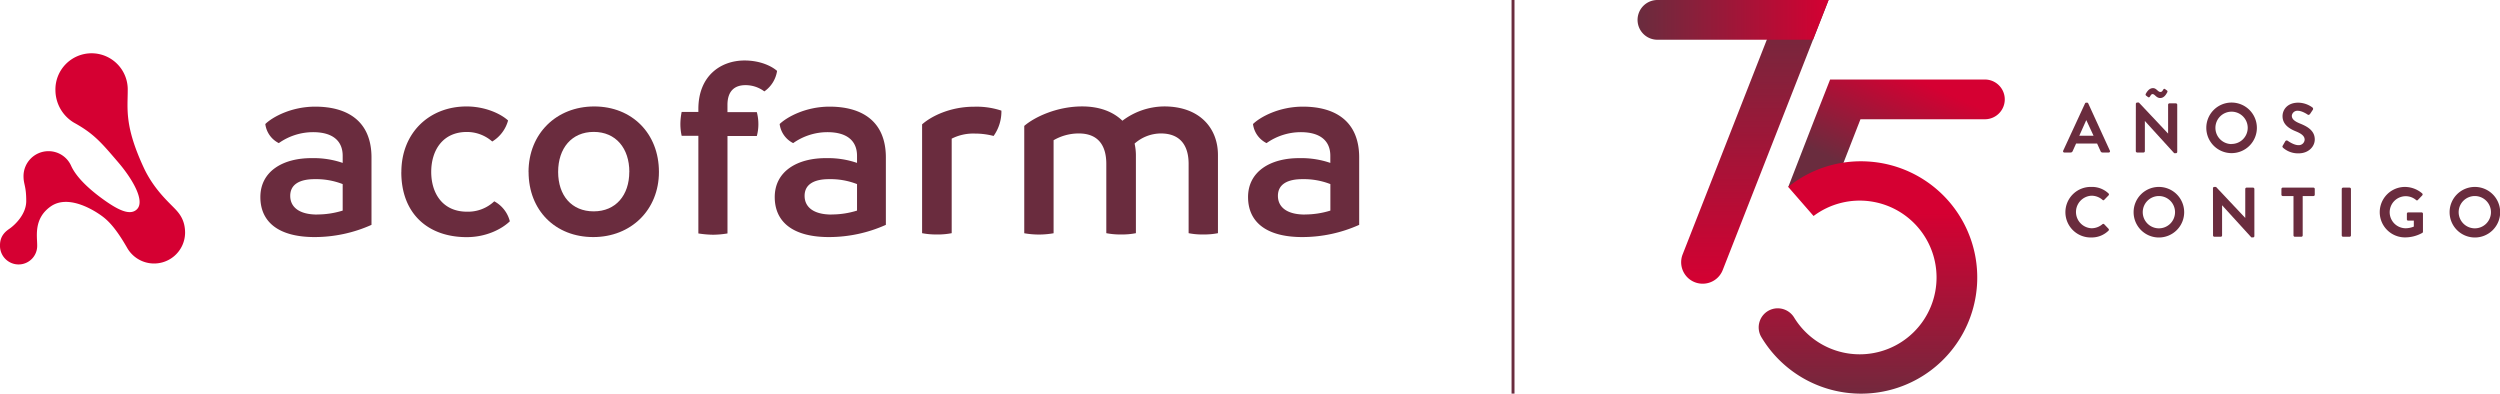
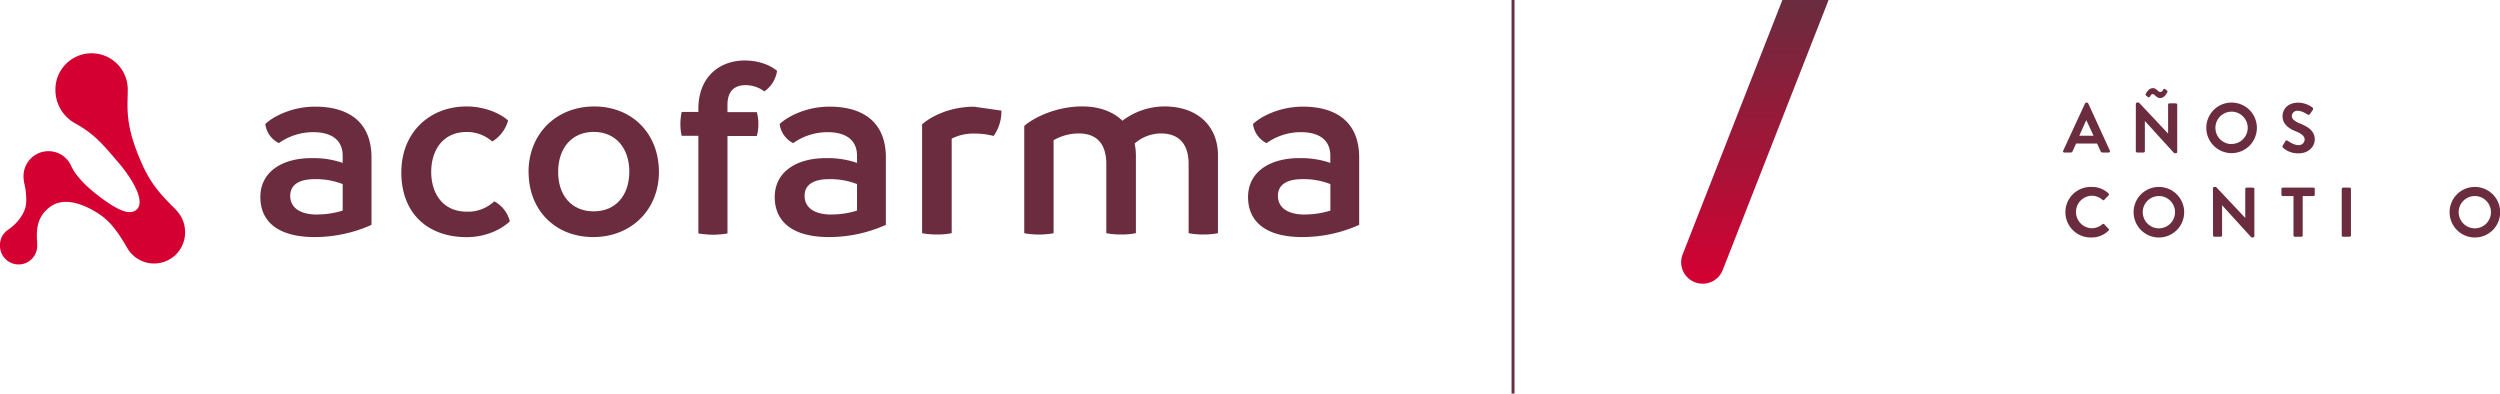
<svg xmlns="http://www.w3.org/2000/svg" xmlns:xlink="http://www.w3.org/1999/xlink" viewBox="0 0 1048.13 165.03">
  <defs>
    <style>.cls-1{fill:#d50032;}.cls-2{fill:#6a2c3e;}.cls-3{fill:url(#Degradado_sin_nombre_14);}.cls-4{fill:url(#Degradado_sin_nombre_14-2);}.cls-5{fill:url(#Degradado_sin_nombre_14-3);}.cls-6{fill:url(#Degradado_sin_nombre_14-4);}.cls-7{fill:none;stroke:#6a2c3e;stroke-miterlimit:10;stroke-width:1.23px;}</style>
    <linearGradient id="Degradado_sin_nombre_14" x1="805.79" y1="34.17" x2="787.29" y2="75.2" gradientUnits="userSpaceOnUse">
      <stop offset="0" stop-color="#d50032" />
      <stop offset="1" stop-color="#6a2c3e" />
    </linearGradient>
    <linearGradient id="Degradado_sin_nombre_14-2" x1="783.11" y1="89.29" x2="783.11" y2="171.69" xlink:href="#Degradado_sin_nombre_14" />
    <linearGradient id="Degradado_sin_nombre_14-3" x1="735.73" y1="119.63" x2="735.73" y2="0.7" xlink:href="#Degradado_sin_nombre_14" />
    <linearGradient id="Degradado_sin_nombre_14-4" x1="767.51" y1="8.33" x2="686.99" y2="8.33" xlink:href="#Degradado_sin_nombre_14" />
  </defs>
  <g id="Layer_2" data-name="Layer 2">
    <g id="Capa_1" data-name="Capa 1">
      <path class="cls-1" d="M15.59,102.78c0-3.73-1.52-11.12,5.61-16.19s17.33,1.13,20.32,3.13c2.84,1.9,6.3,4.57,11.89,14.37A13,13,0,0,0,77.6,97.61c0-5.41-2.45-8.26-4.65-10.49-3.12-3.18-8.81-8.45-12.73-16.92-8.06-17.4-6.67-24.48-6.67-32.31a15.16,15.16,0,1,0-30.31,0A15.94,15.94,0,0,0,31,51.42c8.41,4.63,11.53,8.41,18.63,16.71,5.86,6.85,11.28,16.1,7.8,19.59-2.9,2.9-8.11.24-14.32-4.25s-11.26-9.41-13.31-14a10.36,10.36,0,0,0-9.5-6.09A10.47,10.47,0,0,0,9.86,73.82c0,3.62,1.14,4,1.14,10.46,0,5.82-5.15,10.3-6.88,11.51-1.35.95-4.12,2.75-4.12,7a7.8,7.8,0,1,0,15.59,0" />
      <path class="cls-2" d="M133,89.92a36,36,0,0,0,10.67-1.63V77.18a30.71,30.71,0,0,0-11.75-2.07c-6.1,0-10.24,2.07-10.24,7,0,4.68,3.7,7.84,11.32,7.84m22.75-23.84V94.27a58.3,58.3,0,0,1-23.83,5.12c-15.25,0-22.76-6.42-22.76-16.77,0-10.66,9.25-16.43,21.77-16.32a37.2,37.2,0,0,1,12.74,2V65.32c0-6.21-4.14-9.91-12.41-9.91A24.92,24.92,0,0,0,116.89,60,10.39,10.39,0,0,1,111.23,52c3-2.93,10.89-7.29,20.9-7.29,13.61,0,23.62,6.1,23.62,21.34" />
      <path class="cls-2" d="M168.27,72.17c0-16.54,11.76-27.54,27.33-27.54,7.72,0,14.26,3,17.41,5.88a14.85,14.85,0,0,1-6.64,8.82,16.06,16.06,0,0,0-10.66-4c-10.13,0-14.92,7.73-14.92,16.76,0,8.83,4.68,16.66,15,16.66a16,16,0,0,0,11.43-4.35,13.17,13.17,0,0,1,6.53,8.38c-3.37,3.26-9.9,6.64-18.06,6.64-16.44,0-27.44-10-27.44-27.22" />
      <path class="cls-2" d="M263.85,72.07c0-9.91-5.66-16.77-14.92-16.77S234,62.16,234,72.07s5.66,16.54,14.91,16.54,14.92-6.75,14.92-16.54m-42.24,0c0-16,11.65-27.44,27.54-27.44S276.26,56,276.26,72.07c0,15.89-11.65,27.32-27.54,27.32s-27.11-11.21-27.11-27.32" />
      <path class="cls-2" d="M325.79,29.72a12.74,12.74,0,0,1-5.34,8.6,13.11,13.11,0,0,0-7.94-2.62c-4.14,0-7.52,2.08-7.52,8.28V47H317.3a19.54,19.54,0,0,1,.65,5.11,18.51,18.51,0,0,1-.65,4.9H305V97.87a37.77,37.77,0,0,1-6,.54,41.93,41.93,0,0,1-6.21-.54V56.93h-7a22.82,22.82,0,0,1-.54-4.9,26.75,26.75,0,0,1,.54-5.11h7v-1.2c0-13.93,9.36-20.36,19.38-20.36,6.75,0,11.54,2.51,13.61,4.36" />
      <path class="cls-2" d="M348.65,89.92a35.86,35.86,0,0,0,10.66-1.63V77.18a30.67,30.67,0,0,0-11.75-2.07c-6.1,0-10.23,2.07-10.23,7,0,4.68,3.7,7.84,11.32,7.84M371.4,66.08V94.27a58.35,58.35,0,0,1-23.84,5.12c-15.24,0-22.75-6.42-22.75-16.77,0-10.66,9.25-16.43,21.77-16.32a37.14,37.14,0,0,1,12.73,2V65.32c0-6.21-4.13-9.91-12.41-9.91A24.92,24.92,0,0,0,332.54,60,10.41,10.41,0,0,1,326.87,52c3.05-2.93,10.89-7.29,20.91-7.29,13.61,0,23.62,6.1,23.62,21.34" />
-       <path class="cls-2" d="M419.84,46.37A17.71,17.71,0,0,1,416.57,57a31,31,0,0,0-7.84-1A20,20,0,0,0,399,58.13V97.76a29.5,29.5,0,0,1-6.2.54,30.31,30.31,0,0,1-6.21-.54V52.14c3.92-3.48,11.87-7.4,21.78-7.4a33.12,33.12,0,0,1,11.43,1.63" />
+       <path class="cls-2" d="M419.84,46.37A17.71,17.71,0,0,1,416.57,57a31,31,0,0,0-7.84-1A20,20,0,0,0,399,58.13V97.76a29.5,29.5,0,0,1-6.2.54,30.31,30.31,0,0,1-6.21-.54V52.14c3.92-3.48,11.87-7.4,21.78-7.4" />
      <path class="cls-2" d="M510.63,65V97.76a29.26,29.26,0,0,1-6.1.54,28.92,28.92,0,0,1-6.2-.54V68.69c0-7.4-3.27-12.74-11.65-12.74a16.74,16.74,0,0,0-11,4.25,22.83,22.83,0,0,1,.55,4.79V97.76a29.26,29.26,0,0,1-6.1.54,30.62,30.62,0,0,1-6.31-.54V68.69c0-7.4-3.16-12.74-11.54-12.74a21,21,0,0,0-10.56,2.84v39a35.29,35.29,0,0,1-12.3,0v-45c4.14-3.59,13.5-8.17,24.27-8.17,7.41,0,13.07,2.29,16.88,6a29.4,29.4,0,0,1,17.52-6c14.92,0,22.54,9.15,22.54,20.36" />
      <path class="cls-2" d="M547.09,89.92a36,36,0,0,0,10.67-1.63V77.18A30.73,30.73,0,0,0,546,75.11c-6.09,0-10.23,2.07-10.23,7,0,4.68,3.7,7.84,11.32,7.84m22.75-23.84V94.27A58.31,58.31,0,0,1,546,99.39c-15.24,0-22.75-6.42-22.75-16.77C523.25,72,532.5,66.19,545,66.3a37.2,37.2,0,0,1,12.74,2V65.32c0-6.21-4.14-9.91-12.41-9.91A24.92,24.92,0,0,0,531,60,10.37,10.37,0,0,1,525.32,52c3-2.93,10.89-7.29,20.9-7.29,13.61,0,23.62,6.1,23.62,21.34" />
-       <path class="cls-3" d="M760.74,50l-11,28.37,8.89,3.17,13-10.06L780,50h52.17a8.34,8.34,0,0,0,7.76-5.29h0a8.33,8.33,0,0,0-7.76-11.37H767.28Z" />
-       <path class="cls-4" d="M783.45,67.73a48.54,48.54,0,0,0-33.74,10.63l10.63,12.2a32.22,32.22,0,1,1-8.14,42.58,8.05,8.05,0,0,0-9.64-3.39h0a8,8,0,0,0-4,11.76,48.71,48.71,0,1,0,44.94-73.78Z" />
      <path class="cls-5" d="M713.86,118.94h0a9,9,0,0,1-8.4-12.31L747.27,0h19.37L722.26,113.2A9,9,0,0,1,713.86,118.94Z" />
-       <path class="cls-6" d="M694.88,16.66H760.1L766.64,0H694.88a8.33,8.33,0,0,0-7.75,5.29h0A8.32,8.32,0,0,0,694.88,16.66Z" />
      <line class="cls-7" x1="634.34" x2="634.34" y2="165.03" />
      <path class="cls-2" d="M865,63.17l9.16-19.81a.52.52,0,0,1,.5-.32H875a.5.5,0,0,1,.5.32l9.07,19.81a.53.53,0,0,1-.5.77h-2.56a.86.86,0,0,1-.86-.59l-1.44-3.18h-8.8l-1.44,3.18a.91.91,0,0,1-.86.59h-2.56A.53.53,0,0,1,865,63.17Zm12.72-6.27-3-6.47h-.08l-2.89,6.47Z" />
      <path class="cls-2" d="M895.46,43.57A.55.55,0,0,1,896,43h.74l12.24,13h0V43.89a.57.57,0,0,1,.56-.56h2.71a.59.59,0,0,1,.56.56V63.7a.55.55,0,0,1-.56.53h-.71l-12.3-13.51h0V63.38a.57.57,0,0,1-.56.56H896a.59.59,0,0,1-.56-.56Zm4.3-3.48a.6.6,0,0,1-.18-.67c.3-.53,1.27-2.47,3.06-2.47,1.53,0,2,1.61,3.15,1.61s1.06-1.82,1.92-1.2l.82.59c.27.2.24.56,0,.91-.32.56-1.18,2.24-2.85,2.24s-2.24-1.65-3.21-1.65-1,1.82-1.89,1.26Z" />
      <path class="cls-2" d="M935.56,43A10.6,10.6,0,1,1,925,53.66,10.58,10.58,0,0,1,935.56,43Zm0,17.36a6.77,6.77,0,1,0-6.74-6.74A6.78,6.78,0,0,0,935.56,60.4Z" />
      <path class="cls-2" d="M957.05,61.05l1.06-1.82a.69.69,0,0,1,1-.21c.15.09,2.53,1.83,4.45,1.83a2.45,2.45,0,0,0,2.67-2.27c0-1.5-1.26-2.53-3.73-3.53-2.77-1.12-5.54-2.89-5.54-6.36,0-2.62,1.95-5.65,6.62-5.65a10.37,10.37,0,0,1,5.89,2,.73.73,0,0,1,.18,1l-1.12,1.68c-.24.35-.68.59-1,.35s-2.47-1.62-4.09-1.62a2.34,2.34,0,0,0-2.59,2.06c0,1.39,1.09,2.33,3.47,3.3,2.86,1.15,6.15,2.86,6.15,6.65,0,3-2.62,5.83-6.77,5.83a9.5,9.5,0,0,1-6.47-2.29C956.93,61.67,956.79,61.52,957.05,61.05Z" />
      <path class="cls-2" d="M876.83,78.37A10,10,0,0,1,884,81.1a.56.56,0,0,1,0,.83l-1.8,1.85a.46.46,0,0,1-.73,0,7,7,0,0,0-4.54-1.73,6.83,6.83,0,0,0,0,13.65A7.08,7.08,0,0,0,881.45,94a.53.53,0,0,1,.73,0L884,95.91a.57.57,0,0,1,0,.79,10.07,10.07,0,0,1-7.15,2.86,10.6,10.6,0,1,1,0-21.19Z" />
      <path class="cls-2" d="M905.09,78.37A10.6,10.6,0,1,1,894.52,89,10.58,10.58,0,0,1,905.09,78.37Zm0,17.36A6.77,6.77,0,1,0,898.35,89,6.78,6.78,0,0,0,905.09,95.73Z" />
      <path class="cls-2" d="M927.79,78.9a.55.55,0,0,1,.56-.53h.73l12.25,13h0V79.22a.56.56,0,0,1,.56-.56h2.7a.58.58,0,0,1,.56.56V99a.55.55,0,0,1-.56.53h-.7L931.61,86.05h0V98.71a.55.55,0,0,1-.55.55h-2.68a.57.57,0,0,1-.56-.55Z" />
      <path class="cls-2" d="M961.55,82.19h-4.5a.56.56,0,0,1-.56-.56V79.22a.57.57,0,0,1,.56-.56h12.86a.56.56,0,0,1,.56.56v2.41a.55.55,0,0,1-.56.56h-4.5V98.71a.57.57,0,0,1-.56.55h-2.74a.58.58,0,0,1-.56-.55Z" />
      <path class="cls-2" d="M981.78,79.22a.59.59,0,0,1,.56-.56h2.74a.59.59,0,0,1,.56.56V98.71a.58.58,0,0,1-.56.55h-2.74a.58.58,0,0,1-.56-.55Z" />
-       <path class="cls-2" d="M1008.33,78.37a11.19,11.19,0,0,1,7.19,2.73.59.59,0,0,1,0,.83l-1.83,1.91a.49.49,0,0,1-.76,0,6.72,6.72,0,1,0-4.42,11.86A9.32,9.32,0,0,0,1012,95v-2.5h-2.35a.53.53,0,0,1-.56-.53V89.61a.54.54,0,0,1,.56-.56h5.65a.56.56,0,0,1,.53.56v7.54a.57.57,0,0,1-.24.47,14.88,14.88,0,0,1-7.3,1.91,10.58,10.58,0,0,1,0-21.16Z" />
      <path class="cls-2" d="M1037.54,78.37A10.6,10.6,0,1,1,1027,89,10.58,10.58,0,0,1,1037.54,78.37Zm0,17.36A6.77,6.77,0,1,0,1030.8,89,6.78,6.78,0,0,0,1037.54,95.73Z" />
    </g>
  </g>
</svg>